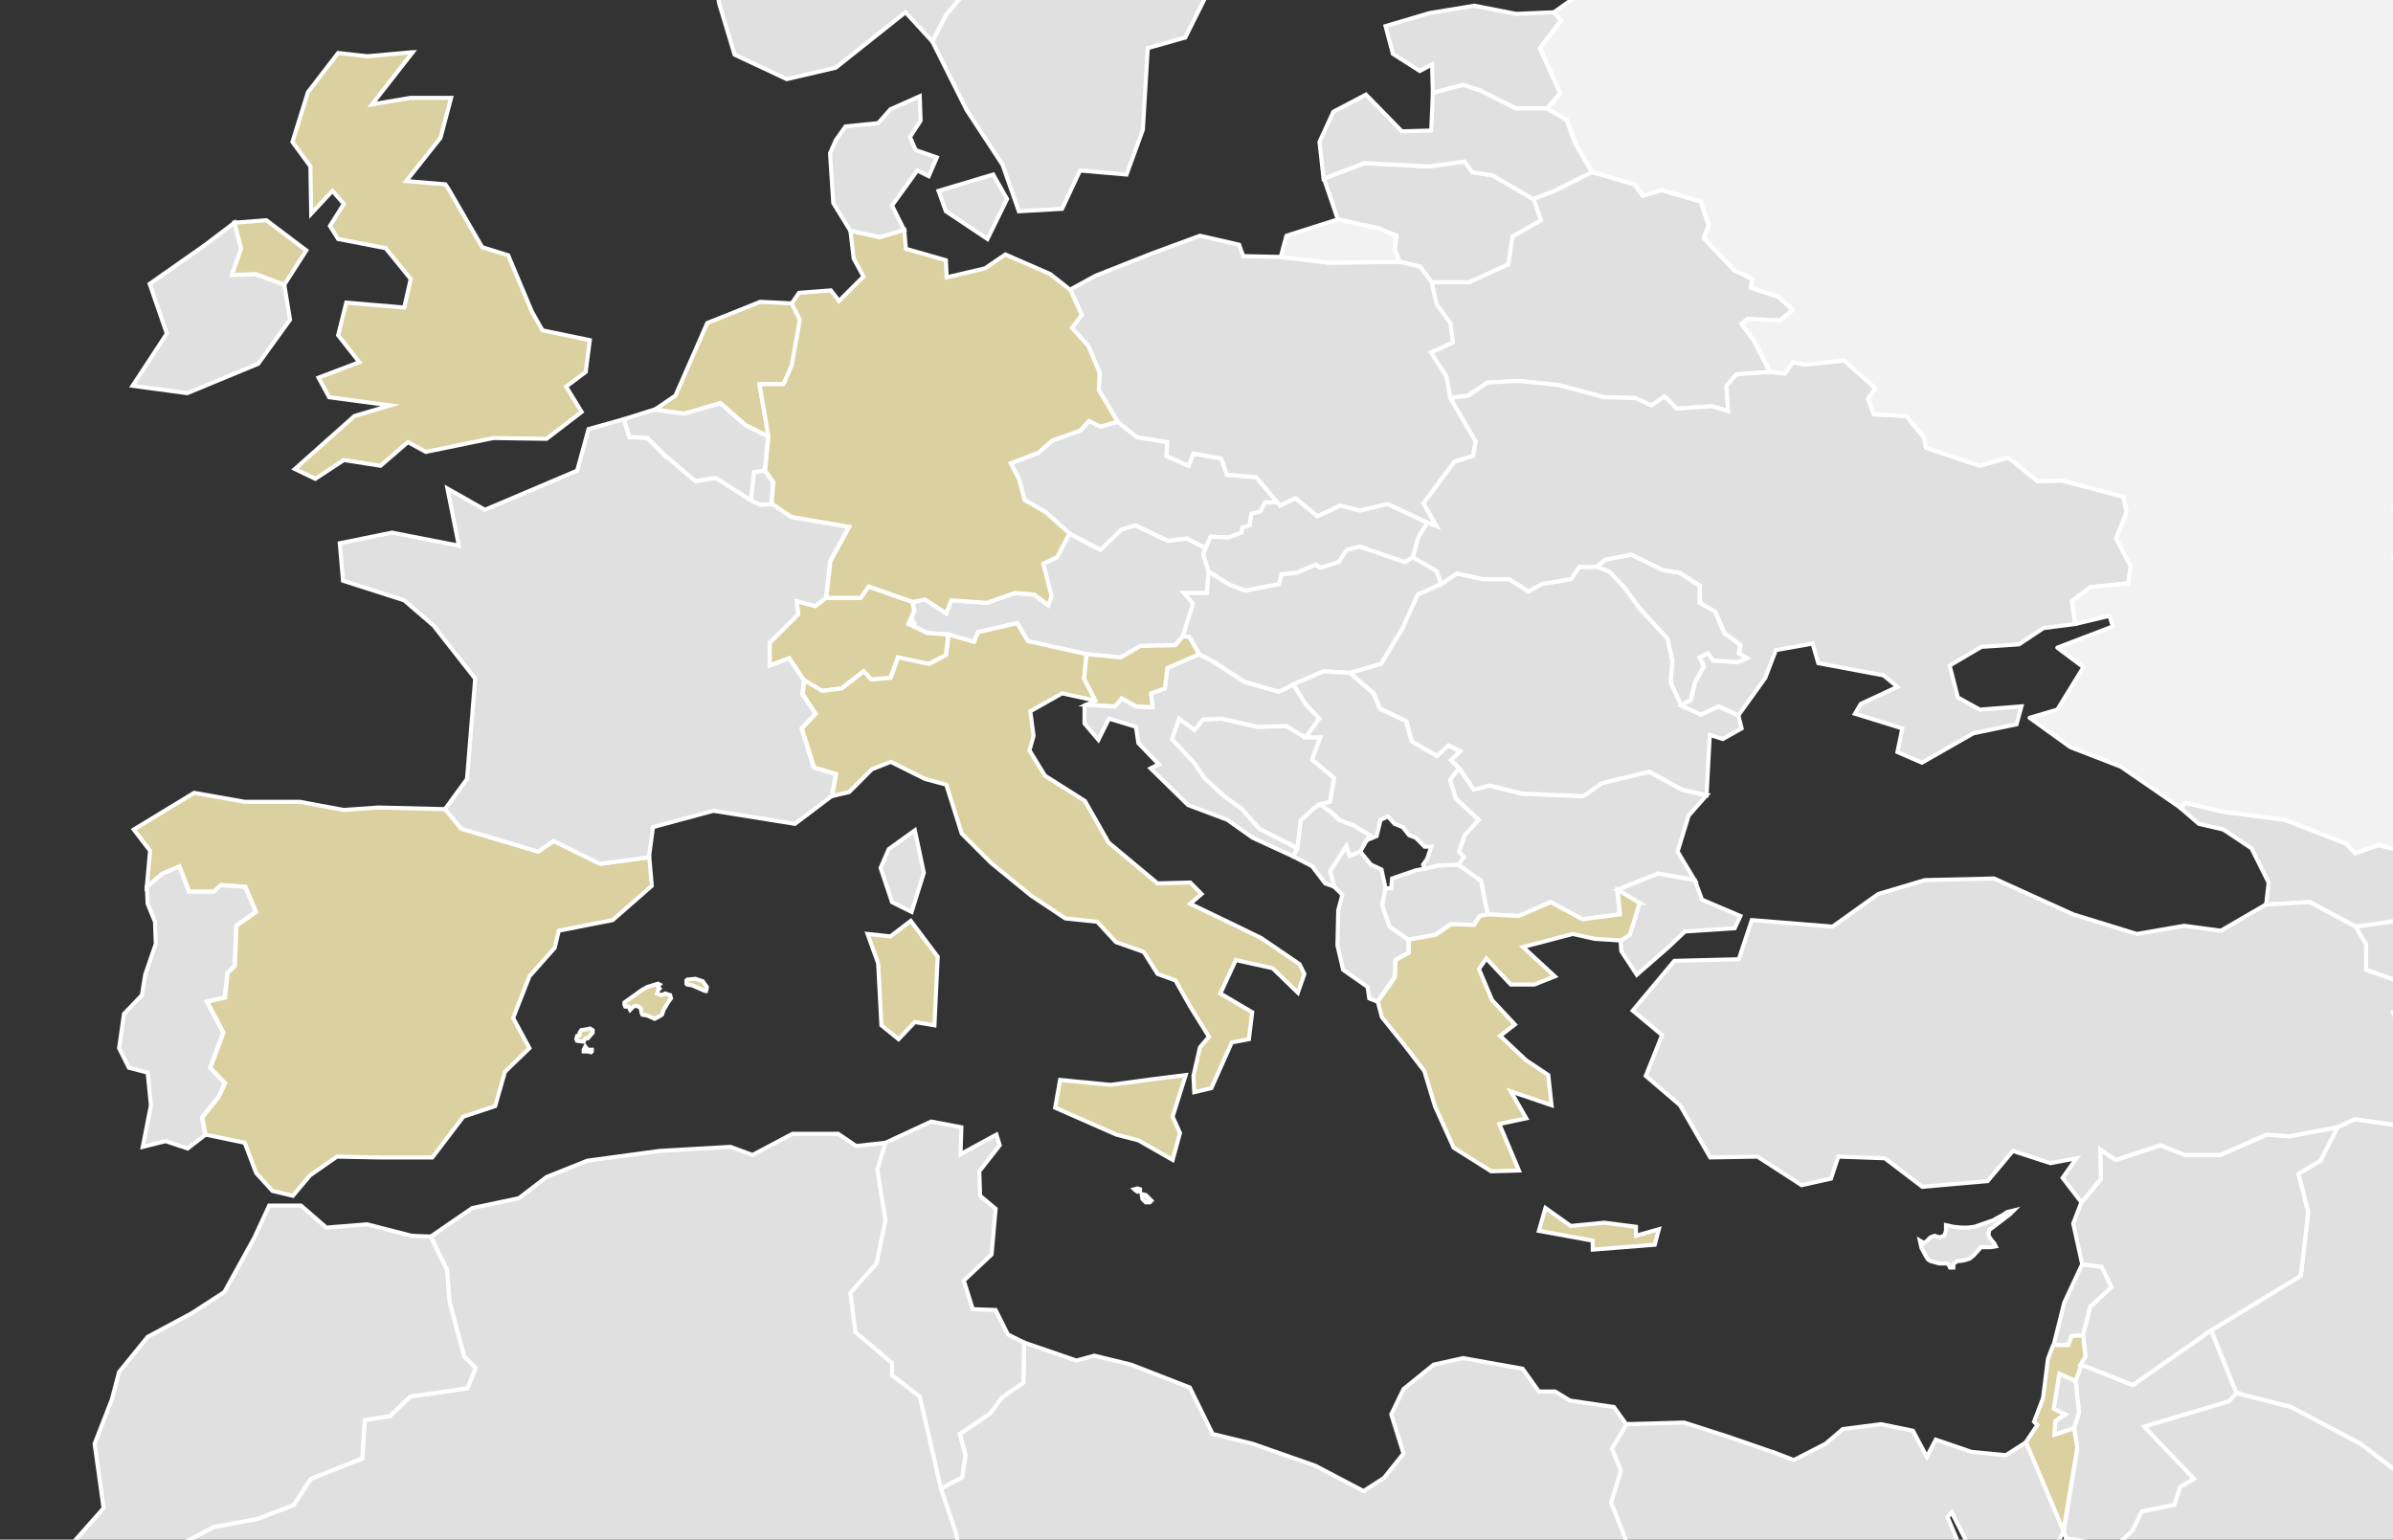
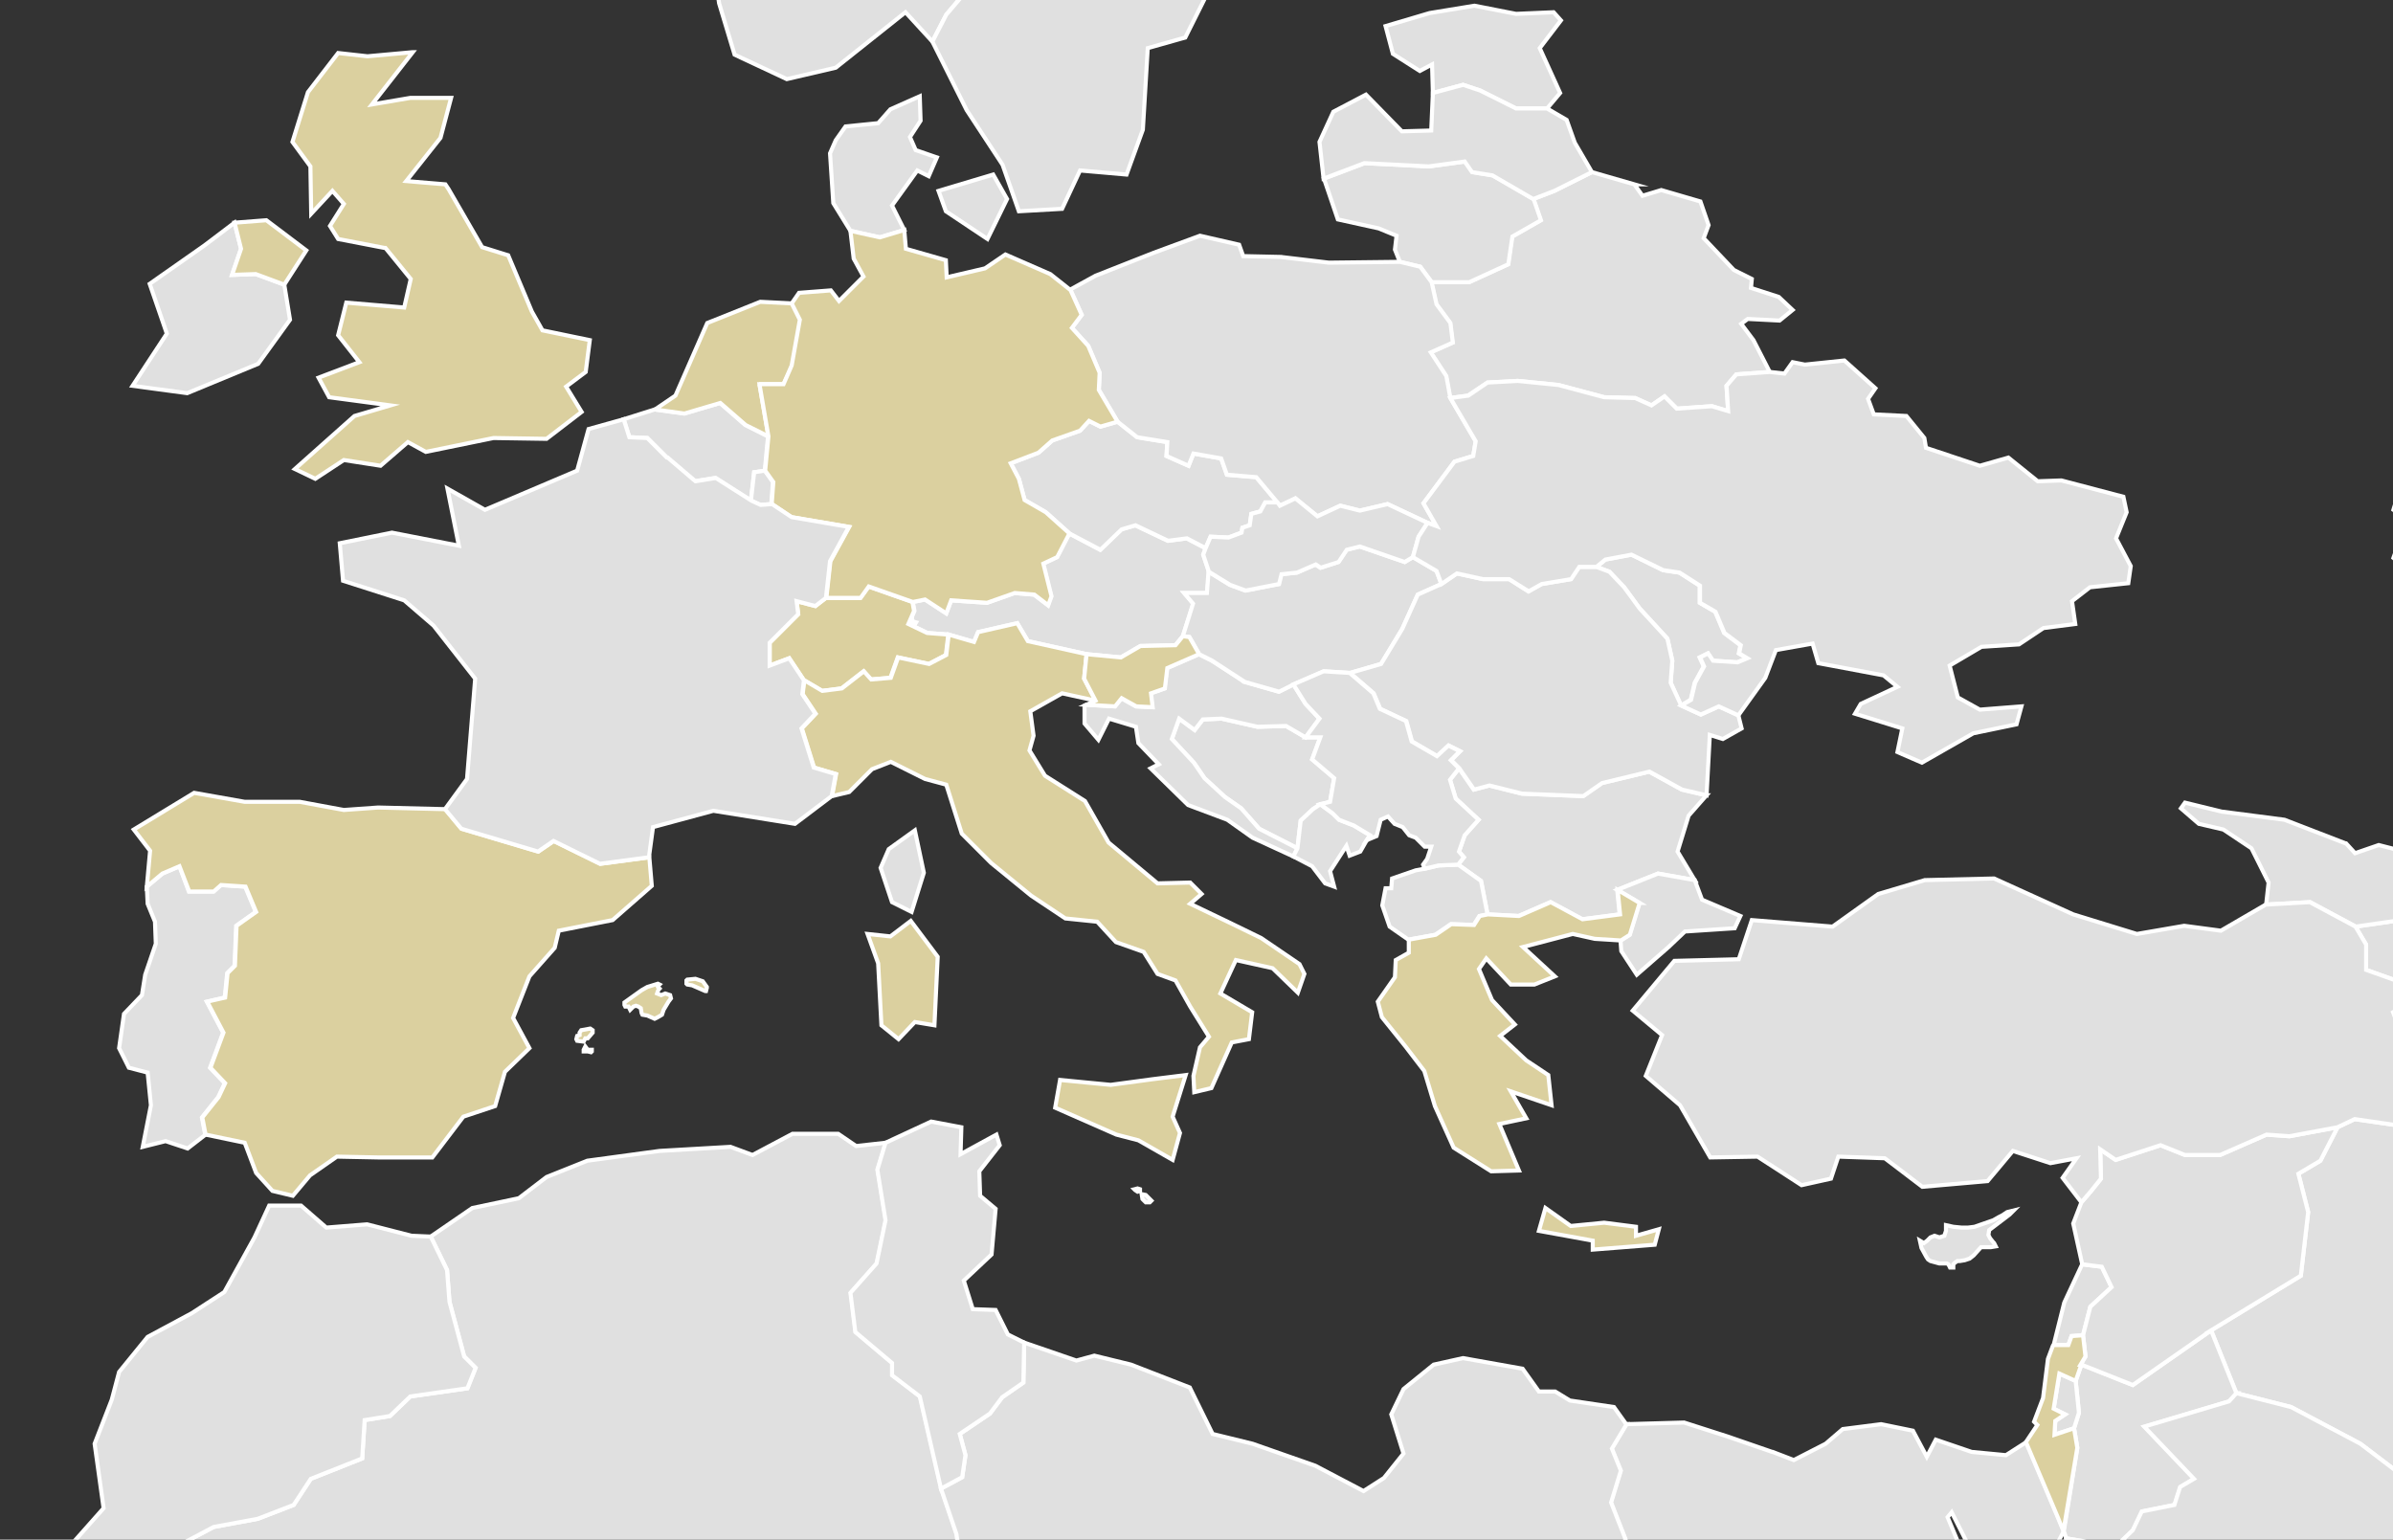
<svg xmlns="http://www.w3.org/2000/svg" viewBox="0 0 293.35 188.75">
  <rect x="0" y="0" width="293.35" height="188.75" fill="#333333" stroke="none" />
  <defs>
    <style>.cls-1{fill:#e0e0e0;}.cls-1,.cls-2,.cls-3{stroke:#fff;stroke-width:0.5px;fill-rule:evenodd;}.cls-1,.cls-3{stroke-miterlimit:10;}.cls-2{fill:#f2f2f2;stroke-linejoin:round;}.cls-3{fill:#dbd09f;}</style>
  </defs>
  <title>eu</title>
  <g id="Layer_1" data-name="Layer 1">
-     <path id="AL" class="cls-1" d="M165.05,103.7l-2,3.1.5,1.9h0l1,1-.5,1.9-.1,4.3.7,3,3,2.1.2,1.4,1,.4,2.1-3,.1-2.1,1.6-.9v-1.6l-2.3-1.6-.9-2.6.4-2.1h0l-.5-2.3-1.3-.6-1.3-1.6-1.3.5-.4-1.2Z" />
    <path id="AM" class="cls-1" d="M306.55,128.3l-.9-4.4-2.5-1.1-2.5-1.7,1-2-3.1-2.2.7-1.5-2.2-1.1-1.4-1.7-6.9,1,1.3,2.2v3.1l4.2,1.5,2.4,1.9,1-.2,1.8,1.7h2.3l.2,1,2.8,3.7,1.8-.2Z" />
    <path id="AT" class="cls-1" d="M147.75,67.2l-2.3-1.2-2.3.3-4-1.9-1.7.5-2.6,2.5-3.8-2-1.5,2.9-1.7.8,1,4-.4,1.1-1.7-1.3-2.4-.2L121,73.9l-4.4-.3-.6,1.6-2.6-1.7-1.5.3.2,1.1-.7,1.6,2.3,1.1,2.6.2,3.1.9.5-1.2,4.8-1.1,1.3,2.2,7.2,1.6,4.2.4,2.4-1.4,4.3-.1L145,78l1.3-4-1.1-1.3H148l.2-2.6-.7-2.1.3-.8Z" />
    <path id="BE" class="cls-1" d="M88.25,49.4l-4.4,1.3-3.6-.5h0l-3.8,1.2.7,2.2,2.2.1,2.4,2.4,3.4,2.9,2.5-.4,4.4,2.8.4-3.5,1.3-.2.4-4.2-2.8-1.4Z" />
    <path id="BG" class="cls-1" d="M209.15,97.5l-3-.7-4-2.2-5.8,1.4-2.3,1.6-7.5-.3-4-1-1.9.5-1.8-2.6-1.1,1.4.7,2.3,2.8,2.6-1.7,1.9-.7,2,.6.7-.7.9,2.8,2,.8,4.1,3.8.2,3.9-1.7,3.9,2.1,4.6-.6-.3-3,5-2,4.5.8-2.1-3.5L207,100l2.2-2.5Z" />
    <path id="BA" class="cls-1" d="M149.75,88.1l-2.3.1-1,1.3-1.9-1.4-.9,2.5,2.7,2.9,1.3,1.9,2.5,2.3,2,1.4,2.2,2.5,4.7,2.4.4-3.4,1.5-1.4.9-.6,1.2-.3.5-2.9-2.7-2.3,1-2.7h-1.8l-2.4-1.4-3.5.1Z" />
    <path id="BY" class="cls-1" d="M200.35,22.6l-5.2-1.5-4.6,2.3-2.6,1,.9,2.6-3.5,2-.5,3.4-4.8,2.2h-4.6l.6,2.7,1.7,2.3.3,2.4-2.7,1.2,1.9,2.9.5,2.7,2.2-.3,2.4-1.6,3.7-.2,5,.5,5.6,1.5,3.8.1,2,.9,1.6-1.1,1.5,1.5,4.3-.3,2,.6-.2-3.1,1.2-1.4,4.1-.3h0l-2-3.9-1.5-2,.8-.6,3.9.2,1.6-1.3-1.7-1.6-3.4-1.1.1-1.1-2.2-1.1-3.7-3.9.6-1.6-1-2.9-4.8-1.4-2.3.7-1-1.4Z" />
    <path id="CZ" class="cls-1" d="M137,51.7l-2.1.6-1.4-.7-1.1,1.2L129,54l-1.7,1.5-3.4,1.3,1,1.9.7,2.6,2.6,1.5,2.9,2.6,3.8,2,2.6-2.5,1.7-.5,4,1.9,2.3-.3,2.3,1.2.6-1.4,2.2.1,1.6-.6.1-.6.9-.3.2-1.4,1.1-.3.6-1.1h1.5L154,58.5l-3.6-.3-.7-2-3.4-.6-.6,1.5L143,55.9l.1-1.7-3.7-.6Z" />
    <path id="DK" class="cls-1" d="M123.45,24.4l-1.7-3-6.7,2,.9,2.5,5.1,3.4Zm-8.6-5.1-2.6-.9-.7-1.6,1.3-2-.1-3-3.6,1.6-1.5,1.7-4,.4-1.2,1.7-.7,1.6.4,6.1,2.1,3.4,3.6.8,3-.9-1.5-3,3.1-4.3,1.4.7,1-2.3Z" />
    <path id="DZ" class="cls-1" d="M108.55,140.1l-3.6.4-2.2-1.5h-5.6l-4.9,2.6-2.7-1-8.7.5L72,142.3l-5,2-3.4,2.6-5.7,1.2-5.1,3.5,2,4.1.3,3.9,1.8,6.7,1.4,1.4-1,2.5-7,1-2.5,2.4-3.1.5-.3,4.7-6.3,2.5L36,184.5l-4.4,1.7-5.4,1-8.9,4.7-.1,7.5v.4l-.1,1.2,20.3,15.5,18.4,13.9,18.6,13.8,1.3,3,3.4,1.8,2.6,1.1.1,4,6.1-.6,7.8-2.8,15.8-12.5L130.1,226l-2.5-4-4.3-2.9-2.6,1.2-2-3.6-.2-2.7-3.4-4.7,2.1-2.6-.5-4,.6-3.5-.5-2.9.9-5.2-.4-3-1.9-5.6-2.6-11.3-3.4-2.6v-1.5l-4.5-3.8-.6-4.8,3.2-3.6,1.1-5.3-1-6.2,1-3.3Z" />
    <path id="EG" class="cls-1" d="M217.25,178l-5.5-1.9-5.3-1.7-7.1.2-1.8,3,1.1,2.7-1.2,3.9,2,5.1,1.3,22.7,1,23.4h65.3l-1-1.3-6.8-5.7-.4-4.2,1-1.1-5.3-7-2-3.6-2.3-3.5-4.8-9.9-3.9-6.4-2.8-6.7.5-.6,4.6,9.1,2.7,2.9,2,2,1.2-1.1L251,195l.7-4.8,1.3-2.5-.7-1.7-3.9-9.2h0l-2.5,1.6-4.2-.4-4.4-1.5-1.1,2.1-1.7-3.2-3.9-.8-4.7.6-2.1,1.8-3.9,2-2.6-1Z" />
    <path id="EE" class="cls-1" d="M180.75.7l-5.5.9-5.4,1.6.9,3.4,3.3,2.1,1.5-.8.1,3.5,3.7-1,2.1.7,4.4,2.2h3.8l1.6-1.9-2.5-5.5,2.6-3.4-.9-1h0l-4.6.2Z" />
    <path id="GE" class="cls-1" d="M287.55,103.4l-7.5-2.9-7.7-1-4.5-1.1-.5.7,2.2,1.9,3,.7L276,104l2.1,4.2-.3,2.7,5.4-.3,5.6,3,6.9-1,1.1-1,4.2,1.8,2.8.4.6-.7-3.2-3.4,1.1-.9-3.5-1.4-2.1-2.5-5.1-1.3-2.9,1-1.1-1.2Z" />
    <path id="HR" class="cls-1" d="M152.55,83.6l-4-2.6-1.6-.8-3.9,1.7-.3,2.5-1.7.6.2,1.7-2-.1-1.8-1-.8,1-3.5-.2-.2.1v2.2l1.7,2,1.3-2.6,3.3,1,.3,2,2.5,2.6-1,.5,4.6,4.5,4.8,1.8,3.1,2.2,5,2.3h0l.5-1-4.7-2.4-2.2-2.5-2-1.4-2.5-2.3-1.3-1.9-2.7-2.9.9-2.5,1.9,1.4,1-1.3,2.3-.1,4.4,1,3.5-.1,2.4,1.4h0l1.7-2.3-1.7-1.8-1.5-2.4h0l-1.8.9-4.2-1.2Z" />
    <path id="HU" class="cls-1" d="M166.65,67l-1.6.4-1,1.5-2.2.7-.6-.4-2.3,1-1.9.2-.3,1.2-4.1.8-1.9-.7-2.6-1.6-.2,2.6h-2.8l1.1,1.3L145,78l.8.1,1.2,2.1,1.6.8,4,2.6,4.2,1.2,1.8-.9h0l3.7-1.6,3.2.2,3.8-1.1,2.6-4.3,1.9-4.2,2.9-1.3-.6-1.6-2.9-1.7-1,.6L166.7,67Z" />
    <path id="IE" class="cls-1" d="M34.85,34.9l-3.5-1.3-2.9.1,1.1-3.2-.8-3.2-3.7,2.8-6.7,4.7,2.1,6.1-4.2,6.4,6.7.9,8.7-3.6,3.9-5.4Z" />
    <path id="IR" class="cls-1" d="M301.05,127.6l-3.2-2.9-1.2-2.4-3.3,1.8,2.9,7.3-.7,2,3.7,5.2h0l4.7,7.8,3.7,1.9,1,3.8-2.3,2.2-.5,5,4.6,6.1,7,3.4,3.5,4.9-.2,4.6h1.7l.5,3.3,3.4,3.4,1.7-2.5,3.7,2.1,2.8-1,5.1,8.4,4.3,6.1,5.5,1.8,6.1,4.9,6.9,2.1,5.1-3.1,4-1.1,2.8,1.1,3.2,7.8,6.3.8,6.1,1.5,10.5,1.9,1.2-7.4,7.4-3.3-.9-2.9-2.7-1-1-5.7-5.6-2.7-2.8-3.9-3.2-3.3,3.9-5.8-1.1-4-4.3-1.1-1.1-4-2.7-5.1,1.6-3.5-2.5-.9.5-4.7.5-8-1.6-5.5-3.9-.2-7.3-5.7-4.3-.7-6.5-3.3-3.8-.6-2.1,1.2-3.5-.2-3,3.7-4.4,1.2-.2,1.6-7.9,1.7-7.6-1.1-4.3-3.3-5.2-1.3-2.5-4.8-1.3.3-3.8-3.4,1.2-3.1-1.9-1.9-1.9.5-5.3,4.7-1.8.2-3.7-.9Z" />
    <path id="IQ" class="cls-1" d="M294.85,138.1l-6.2-.9-2.1,1-2.1,4.1-2.7,1.6,1.2,4.7-.9,7.8-11,6.7,3.1,7.7,6.7,1.7,8.5,4.5,16.7,12.7,10.2.5,3.2-6.1,3.7.5,3.2.4-3.4-3.4-.5-3.3h-1.7l.2-4.6-3.5-4.9-7-3.4-4.6-6.1.5-5,2.3-2.2-1-3.8-3.7-1.9-4.7-7.8h0l-2.3,1.1-2.1-1.6Z" />
    <path id="JO" class="cls-1" d="M274.15,170.8l-3.1-7.7-9.6,6.7-6.3-2.5-.7,2,.4,3.9-.6,1.9.4,2.4L253,187.7l.3.9,6.1,1,2.1-2,1.1-2.3,4-.8.7-2.2,1.7-1-6.1-6.4,10.4-3.1.9-1Z" />
    <path id="KZ" class="cls-1" d="M396.35,27l-9-1.3-3.1,2.5-10.8,2.2-1.7,1.5L355,34l-1.4,2.1,5,4.1-3.9,1.6,1.5,1.7-3.6,2.9,9.4,4.2-.2,3-6.9-.3-.8,1.8-7.3-3.2-7.6.2-4.3,2.5-6.6-2.4-11.9-4.3-7.5.2-8.1,6.6.7,4.6-6-3.6-2.1,6.8,1.7,1.2-1.7,4.7,5.3,4.3,3.6-.2,4.2,4.1.2,3.2,2.8,1,4.4-1.3,5-2.7,4.7,1.5,4.9-.3,1.9,3.9.6,6-4.6-.9-4,1,.9,4.5-5-.6.6,2,3.2,1.6,3.7,5.5,6.4,2.1,1.5,2.1-.7,2.6.7,1.5,1.8-2L341,106l3.8,1.7,4.9,4.9,2.5-.3L346,89.5l11.9-3.6,1.1.5,9.1,4.5,4.8,2.3,6.5,5.5,5.7-.9,8.6-.5,7.5,4.5,1.5,6.2,2.5.1,2.6,5,6.6.2,2.3,3h1.9l.9-4.5,5.4-4.3,2.5-1.2.3-2.7,3.1-.8,9.1,2.1-.5-3.6,2.5-1.3,8.1,2.6,1.6-.7,8.6.2,7.8.6,3.3,2.2,3.5.9-1.7-3.5,2.9-1.6L467.25,90l9-2.4,2-1.4-1-11.1,10.7,2,1.6-2.8-2.5-6.2,3.8-.6,1.8-4.2-4.3-3.8-6,.9-3.3-2.6-3.9-1.2-4.1-3.6-3.2-1.1-6.2,1.6-8.3-3.6-1.1,3.3-18.1-15.5-8.3-4.7.8-1.9-9.1,5.7-4.4.4L412,33.9l-7-2.1-4.3,1.5L396.4,27Z" />
    <path id="LB" class="cls-1" d="M255.35,163.7l.9-3.5,2.6-2.4-1.2-2.5-2.4-.3-.1.2-2.1,4.5-1.3,5.2h1.8l.4-1.1,1.4-.1Z" />
    <path id="LY" class="cls-1" d="M199.35,174.6l-1.5-2.1-5.4-.8-1.8-1.1h-2l-2-2.8-7.3-1.3-3.6.8-3.7,3-1.5,3.1,1.5,4.8-2.4,3-2.5,1.6-5.9-3.1-7.7-2.7-4.9-1.2-2.8-5.7-7.2-2.8-4.5-1.1-2.2.6-6.4-2.2-.1,4.9-2.6,1.8-1.5,2-3.7,2.5.7,2.6-.4,2.7-2.6,1.4,1.9,5.6.4,3-.9,5.2.5,2.9-.6,3.5.5,4-2.1,2.6,3.4,4.7.2,2.7,2,3.6,2.6-1.2,4.3,2.9,2.5,4,8.8,2.8,3.1,3.5,3.9-2.4,5.4-3.5,22.3,12.2L196,250.8v-2.7h6.3l-.5-12.7-1-23.4-1.3-22.7-2-5.1,1.2-3.9-1.1-2.7,1.8-3Z" />
    <path id="LT" class="cls-1" d="M188,24.4l-5-2.9-2.5-.4-.9-1.3-4.4.6-7.9-.4-5,1.9,1.7,5,5,1.1,2.2.9-.2,1.7.6,1.5,2.5.6,1.4,1.9h4.6l4.8-2.2.5-3.4,3.5-2-.9-2.6Z" />
    <path id="LU" class="cls-1" d="M94.55,61.8l.2-2.7-1-1.4-1.3.2-.4,3.5,1.1.5Z" />
    <path id="LV" class="cls-1" d="M189.65,13.3h-3.8l-4.4-2.2-2.1-.7-3.7,1-.2,4.6-3.6.1-4.4-4.5-4,2.1-1.7,3.7.5,4.5,5-1.9,7.9.4,4.4-.6.9,1.3,2.5.4,5,2.9,2.6-1,4.6-2.3-2.1-3.6-1-2.8Z" />
    <path id="MA" class="cls-1" d="M52.75,151.6l-2.3-.1L45,150.1l-5,.4-3.1-2.7H33l-1.8,3.9-3.7,6.7-4,2.6-5.4,2.9-3.5,4.3-.9,3.4L11.6,177l1.1,7.9L8,190.2l-2.7,1.7L.9,196.3l-5.1.7L-7,199.4l-.1.1-3.6,6.5-3.7,2.3-2.1,4-.2,3.3-1.6,3.8-1.9,1-3.1,4-2,4.5.3,2.2-1.9,3.3-2.2,1.7-.3,3h.1l12.4-.5.7-2.3,2.3-2.9,2-8.8,7.8-6.8,2.8-8.1,1.7-.4,1.9-5,4.6-.7,1.9.9h2.5l1.8-1.5,3.4-.2-.1-3.4h.8l.1-7.5,8.9-4.7,5.4-1,4.4-1.7,2.1-3.2,6.3-2.5.3-4.7,3.1-.5,2.5-2.4,7-1,1-2.5-1.4-1.4-1.8-6.7-.3-3.9-2-4.1Z" />
    <path id="MD" class="cls-1" d="M206.05,86.5l1.2-.7.5-2.1,1.1-2-.5-1.1,1-.5.6.9,3,.2,1.2-.5-1-.6.2-1-2-1.5-1.1-2.6-1.9-1.1V71.8l-2.5-1.6-2-.3L200,68l-3.2.6-1.1.9,1.6.6,1.8,1.9,1.9,2.6,3.4,3.7L205,81l-.2,2.7Z" />
    <path id="MK" class="cls-1" d="M181.55,108l-2.8-2-2.4.1-1.7.4-1.1.2-2.9,1-.1,1.2h-.7l-.4,2.1.9,2.6,2.3,1.6,3.3-.6,1.9-1.3,2.8.1.7-1.1,1-.2Z" />
    <path id="ME" class="cls-1" d="M167.55,103l.4-.6-2-1.2-1.8-.7-.8-.8-1.5-1.1-.9.6-1.5,1.4-.4,3.4-.5,1h0l2.3,1.2,1.6,2.1,1.1.4h0l-.5-1.9,2-3.1.4,1.2,1.3-.5Z" />
    <path id="NO" class="cls-1" d="M176.35-63.7l-6.9,1.1-7.3-.3-5.1,4.4-6.7-.3-8.5,2.3-10.1,6.8-6.4,4L116.55-35l-7.1,7.8-8.1,5.8-11.2,4.8L86.25-13,88.15.4l1.9,6.3,6.4,3,6-1.4L111,1.5l3.3,3.6L116,1.8l3.4-4,.9-6.9L117.2-12l-1-7.6,2.3-5.3,4.3.1,1.3-2.2-1.8-1.9,5.7-7.9,3.4-6.1,2.2-3.9,4,.1.6-3.1,7.9.9v-3.5l2.5-.3,2.1-1.4,5.1,2.9,5.3-.3,4.7,1.3,3.4-2.4,1.1-3.9,5.8-1.8,5.7,2.1-.8,3.8,3.2-.5,6.4-2.2h0l-5.4-3.3,4.8-1.4-13.6-3.9ZM153.75-97l-5.6-1-1.9-1.7-7.2.9,2.6,1.5-2.2,1.2,6.7,1.1Zm-25.4-8.3-4.8-1.6-5.1.2-1,1.5h-5l-2.2-1.5-9.3,1.6,3.2,3.5,7.6,3.8,5.7,1.4-3,1.7,8.4,2.9,4.4-.2.9-3.9,3-.9,1.2-3.4,8.5-1.8Zm24.2-3.1-9.1-1-3.2,1.2-5.3-1-10.4,1.2,4.3,2H134l.9,1.3,10.6.7,10.1-.5,4.3-2.4Z" />
    <path id="PL" class="cls-1" d="M157,31.5l-4.6-.1-.5-1.4-4.8-1.1L141.4,31l-7.1,2.8-3.1,1.7,1.4,3.1-1.2,1.6,2,2.2,1.4,3.3-.1,2.1,2.3,3.9,2.4,1.9,3.7.6-.1,1.7,2.7,1.2.6-1.5,3.4.6.7,2,3.6.3,2.6,3.1.3.4,1.9-.9,2.7,2.2,2.8-1.3,2.4.6,3.4-.8,4.9,2.3,1.1.4-1.6-2.8,3.8-5.1,2.3-.7.3-1.8-3.1-5.3-.5-2.7-1.9-2.9,2.7-1.2-.3-2.4-1.7-2.3-.6-2.7-1.4-1.9-2.5-.6-8.7.1-5.9-.7Z" />
    <path id="PT" class="cls-1" d="M25.15,139.1l-.4-2.1,2-2.5.8-1.7-1.8-1.9,1.6-4.3-2-3.8,2.2-.5.3-3,.9-.9.2-4.9,2.4-1.7-1.3-3.1-3-.2-.9.8h-3L22,106.2l-2.1.9L18,108.7l.1,2.1L19,113l.1,2.7-1.3,3.8-.4,2.5-2.2,2.3-.6,4.2,1.2,2.4,2.3.6.4,4-1,5.1,2.8-.7,2.7.9,2.2-1.7Z" />
    <path id="PS" class="cls-1" d="M254.45,169.3l-2-.9-.7,4.3,1.4.7-1.2.8-.1,1.7,2.4-.8.6-1.9-.4-3.9Z" />
    <path id="RO" class="cls-1" d="M195.65,69.5h-2.1l-1,1.5-3.6.6-1.6.9L185,71h-3.2l-3.2-.7-1.9,1.3-2.9,1.3-1.9,4.2-2.6,4.3-3.8,1.1,2.9,2.5.8,1.9,3.2,1.5.7,2.5,3.1,1.8,1.4-1.3,1.4.7-1.1,1.1,1,1,1.8,2.6,1.9-.5,4,1,7.5.3,2.3-1.6,5.8-1.4,4,2.2,3,.7.4-7.4,1.6.5,2.3-1.3-.4-1.6-2.4-1.1-2.2,1-2.4-1.1-1.3-2.8L205,81l-.6-2.7L201,74.6,199.1,72l-1.8-1.9-1.6-.6Z" />
    <path id="SA" class="cls-1" d="M316.25,190.2l-10.2-.5L289.35,177l-8.5-4.5-6.7-1.7-.9,1-10.4,3.1,6.1,6.4-1.7,1-.7,2.2-4,.8-1.1,2.3-2.1,2-6.1-1-.5,2.5v2.2l-.6,3.5h2.7l3.2,4.4,3.7,5.1,2.5,4.7,1.7,1.5,1.7,3.3-.2,1.4,2.1,3.7,3,1.3,2.8,2.5,3.6,7v3.8l.9,4.4,4,6.1,2.5,1,4.1,4.4,1.9,5.2,3.2,5.3,3,2.3.6,2.5,1.8,1.9.9,2.8,2.3-2.1-.7-2.7,1.2-3.1,2.4,1.7,1.5-.6,6.4-.2,1,.7,5.4.6,2.1-.3,1.6,2.1,2.5-1,3.5-6.7,5-2.9,15.7-2.4,16.1-6.4,2.6-12.7-2.9-4.5-1,1.3-16.8-3.2-2.6-6.4-.4-1.5-1.2-2.4-1.5.4-1.8-1.2-1-1.6-.9-2.1-1.7-1.8-1-2.1.4-2.1-.6-2.7-4-2.6-1.2-2.3-2.9-1.4-2.7-5.5-3.8.2-1.7-3.1-4.9-.6Z" />
    <path id="RS" class="cls-1" d="M172.35,88.4l-3.2-1.5-.8-1.9-2.9-2.5-3.2-.2-3.7,1.6h0l1.5,2.4,1.7,1.8-1.7,2.3h1.8l-1,2.7,2.7,2.3-.5,2.9-1.2.3,1.5,1.1.8.8,1.8.7,2,1.2-.4.6,1.2-.5.5-2,.9-.4.8.9,1,.4.8,1,.8.3,1.1,1.1h.8l-.5,1.5-.5.7.2.5,1.7-.4,2.4-.1.7-.9-.6-.7.7-2,1.7-1.9-2.8-2.6-.7-2.3,1.1-1.4-1-1,1.1-1.1-1.4-.7-1.4,1.3-3.1-1.8-.7-2.5Z" />
    <path id="SK" class="cls-1" d="M175,64.1l-4.9-2.3-3.4.8-2.4-.6-2.8,1.3-2.7-2.2-1.9.9-.3-.4h-1.5l-.6,1.1-1.1.3-.2,1.4-.9.3-.1.6-1.6.6-2.2-.1-.6,1.4-.3.8.7,2.1,2.6,1.6,1.9.7,4.1-.8.3-1.2,1.9-.2,2.3-1,.6.4,2.2-.7,1-1.5,1.6-.4,5.5,1.9,1-.6.7-2.5,1.1-1.7Z" />
    <path id="SE" class="cls-1" d="M165.25-35.7l-1.9-2.2-1.7-8.4-7.2-3.7-5.9-2.7-2.5.3v3.5l-7.9-.9-.6,3.1-4-.1-2.2,3.9L128-36.8l-5.7,7.9,1.8,1.9-1.3,2.2-4.3-.1-2.3,5.3,1,7.6,3.1,2.9-.9,6.9-3.4,4-1.7,3.3,4.2,8.4,4.4,6.7,2,5.7,5.3-.3,2.2-4.7,5.7.5,2-5.5.6-10,4.6-1.3L148.6-2l-4.8-3.3-3.6-4,2.1-8.1,7.7-4.9,6.1-4.5-1.2-3.5,3.4-3.9,7-1.5Z" />
    <path id="SY" class="cls-1" d="M271.05,163.1l11-6.7.9-7.8-1.2-4.7,2.7-1.6,2.1-4.1-5.9,1.1-2.8-.2-5.7,2.5h-4.3l-3-1.2-5.5,1.8-1.9-1.3.1,3.6-1.2,1.5-1.2,1.4-1,2.6,1.1,5,2.4.3,1.2,2.5-2.6,2.4-.9,3.5.3,2.6-.6,1h.1l6.3,2.5,9.6-6.7Z" />
    <path id="TN" class="cls-1" d="M125.55,164.6l-2-1-1.5-3-2.8-.1-1.1-3.5,3.4-3.2.5-5.6-1.9-1.6-.1-3,2.5-3.2-.4-1.3-4.4,2.4.1-3.3-3.7-.7-5.6,2.6-1,3.3,1,6.2-1.1,5.3-3.2,3.6.6,4.8,4.5,3.8v1.5l3.4,2.6,2.6,11.3,2.6-1.4.4-2.7-.7-2.6,3.7-2.5,1.5-2,2.6-1.8.1-4.9Z" />
    <path id="TR" class="cls-1" d="M254.15,112.1l-9.7-4.4-8.5.2-5.7,1.7-5.6,4-9.9-.8-1.6,4.8-7.9.2-5.1,6.1,3.6,3-2,5,4.2,3.6,3.7,6.4,5.8-.1,5.4,3.5,3.6-.8.9-2.7,5.7.2,4.6,3.5,8-.7,3.1-3.7,4.6,1.5,3.2-.6-1.7,2.4,2.3,3,1.2-1.4,1.2-1.5-.1-3.6,1.9,1.3,5.5-1.8,3,1.2h4.3l5.7-2.5,2.8.2,5.9-1.1,2.1-1,6.2.9,2.1,1.6,2.3-1.1h0l-3.7-5.2.7-2-2.9-7.3,3.3-1.8-2.4-1.9-4.2-1.5v-3.1l-1.3-2.2-5.6-3-5.4.3-5.5,3.2-4.5-.6-5.8,1-7.8-2.4Zm-49.6,4,2-1.9,6.1-.4.7-1.5-4.7-2-.9-2.4-4.5-.8-5,2,2.7,1.6-1.2,3.9-1.1.7.1,1.3,1.9,2.9Z" />
    <path id="UA" class="cls-1" d="M226.05,44.2l-4.8.5-1.5-.3-1,1.4-1.8-.2h0l-4.1.3-1.2,1.4.2,3.1-2-.6-4.3.3-1.5-1.5-1.6,1.1-2-.9-3.8-.1-5.6-1.5-5-.5-3.7.2L180,48.5l-2.2.3,3.1,5.3-.3,1.8-2.3.7-3.8,5.1,1.6,2.8-1.1-.4-1.1,1.7-.7,2.5,2.9,1.7.6,1.6,1.9-1.3,3.2.7H185l2.4,1.5,1.6-.9,3.6-.6,1-1.5h2.1l1.1-.9L200,68l3.9,1.9,2,.3,2.5,1.6v2.1l1.9,1.1,1.1,2.6,2,1.5-.2,1,1,.6-1.2.5-3-.2-.6-.9-1,.5.5,1.1-1.1,2-.5,2.1-1.2.7,2.4,1.1,2.2-1,2.4,1.1,3.3-4.6,1.3-3.4,4.5-.8.7,2.4,8,1.5,1.7,1.4-4.5,2.1-.7,1.2,5.8,1.8-.6,2.9,3,1.3,6.3-3.6,5.3-1.1.6-2.2-5.1.4L240,85.5l-1-3.9,3.9-2.3,4.6-.3,3-2,3.9-.5-.4-2.8,2.2-1.7,4.7-.5.3-2.1L259.4,66l1.3-3.2-.4-1.9-7.6-2-2.9.1-3.6-2.9-3.5,1-6.6-2.2-.2-1.2L233.7,51l-4-.2-.7-1.9.9-1.3-3.8-3.4Z" />
    <path id="AD" class="cls-1" d="M73,104.9l.1-.2.1-.2v-.1l-.2-.1-.7-.2L72,104l-.2.1-.2.2-.1.3.1.1v.4l.1.2h.4l.3-.1.5-.3Z" />
-     <path id="LI" class="cls-1" d="M112,76.8v-.2l.1-.2-.1-.1-.1-.2-.1-.1v-.2l-.1-.1v-.2l-.1-.1-.2.6v.5l.1.2h.1l.4.1Z" />
+     <path id="LI" class="cls-1" d="M112,76.8v-.2l.1-.2-.1-.1-.1-.2-.1-.1v-.2l-.1-.1v-.2v.5l.1.2h.1l.4.1Z" />
    <path id="MT" class="cls-1" d="M141.15,147.2l-.2-.2-.5-.5-.5-.1.1.6.4.4h.5Zm-1.4-1.2h0v-.2l-.3-.1-.4.1.1.1.3.2Z" />
    <path id="CY" class="cls-1" d="M237.45,151.6l-.3-.1-.5.2-.4.4-.4.3-.5-.3.2.9.6,1.1.2.3.3.2,1.1.3h.9l.2.1.2.4h.4V155l.2-.2.3-.2h.3l.6-.1.6-.2.5-.4.9-1h1.2l.6-.1-.2-.4-.1-.1-.4-.5-.2-.4.1-.6,2.5-1.9.5-.5-.8.2-.6.4-.4.2-.7.4-2.3.8-.8.1h-.8l-1-.1-.9-.2v.7l-.2.6-.6.2-.3-.1Z" />
    <g id="Layer_4" data-name="Layer 4">
-       <path id="RU" class="cls-2" d="M419.85-101.7l-4.5-4-13.6-4.1-9.4-2.1-6.2.9-5.3,2.9,5.8.8,6.6,3.2,8,1.7,11.5,1.3ZM241.15-109l.9-.6-5.7-.9-2.8.7-1.3,1-1.5-1.2-5.2.1-6.2.8,7.7.1-1.1,1.3,4.4,1,3.6-.7.1-.7,2.9-.3Zm200.5,9.9-1.5-1.8-12.5-2.6-3-.3-2.2.5,1.2,6Zm15.2,6.3-9.2-.7,3.4-1.2-8.2-1.5-6.1,1.9-1,2,1.5,2.1-6.9-.1-5.3,2.6-4.3-1.1-9.3.5.3,1.3-9.2.7-4.9,2.4-4.2.2-1.2,3.3,5.5,2.6-7.7.7-9.5-.3-5.8,1.1,4.8,5.4,6.9,4.3-9.6-3-7.9.3-5.1,2,4.5,3.8-4.9-1-2.1-5-4.2-2.8-1.8.1,3.6,3.7-4.6,3.5,8.1,4.2.4,5.4,2.9,2.9,4.7.5.4,3.5,4.4,3.1-1.9,2.6.5,2.7-3.7,1.4-.5,2-5.3-.8,3.5-7.8-.5-3.6-6.7-3.3-3.8-7.3-3.7-3.7-3.6-1.6.8-4.2-2.9-2.9-11.3-1.4-2.1,1,.5,4.7-4.3,4.7,1.2,1.7,4.7,4.1.1,2.6,5.3.5.8,1.1,5.8,2.9-1,2.8-18.5-6.1-6.6-1.7-12.8-1.6-1.2,1.7,5.9,3.1-2.7,3.6-6.4-3.2-5,2.2-7.6.1-2.1,1.9-5.3-.6,2.5-3.3-3.2-.2-12.3,4.6-7.6,2.6.4,3.5-6,1.2-4-1.9-1.2-3,5-.7-3.6-3-12.2-1.8,4.3,3.4-.8,3.2,4.7,3.3-1.1,3.8-4.6-1.9-4-.3-8,5.4,4.2,4.1-3.2,1.4-11.4-3.5-2.1,2.1,3.3,2.4.2,2.7-3.8-1.4-6-1.7-1.9-5.8-1-2.6-8-4,2.9-.7,20.1,4.2,6.4-1.5,3.7-2.9L235-43.7l-4-2.6-17.6-6.1-11.6-1.3-7.6-3.2-3.6,1.8h0l-6.4,2.2-3.2.5.4,3.7,7.2,3.7-2.8,4.1,6.4,6.3-1.7,4.8,4.9,4.1-.9,3.7,7.3,3.9-.9,2.9-3.3,3.3-7.9,7.4h0L195-1.7l-4.5,3.2h0l.9,1-2.6,3.4,2.5,5.5-1.6,1.9,2.4,1.4,1,2.8,2.1,3.6,5.2,1.5,1,1.4,2.3-.7,4.8,1.4,1,2.9-.6,1.6,3.7,3.9,2.2,1.1-.1,1.1,3.4,1.1,1.7,1.6-1.6,1.3-3.9-.2-.8.6,1.5,2,2,3.9h0l1.8.2,1-1.4,1.5.3,4.8-.5,3.8,3.4-.9,1.3.7,1.9,4,.2,2.2,2.7.2,1.2,6.6,2.2,3.5-1,3.6,2.9,2.9-.1,7.6,2,.4,1.9L259.4,66l1.8,3.4-.3,2.1-4.7.5L254,73.7l.4,2.8,4.2-1,.4,1.3-6.8,2.6,3.2,2.4L252.2,87l-3.4,1,5,3.6L260,94l7.4,5.1.5-.7,4.5,1.1,7.7,1,7.5,2.9,1.1,1.2,2.9-1,5.1,1.3,2.1,2.5,3.5,1.4,1.5.2,4.3,3.8,2.4.4.5-1.5,2.6-2.5h0l-7.3-7.3-.4-4.1L300,91.9l3.5-6.3,4.6-1.1,1.4-3.7-2.8-1-.2-3.2-4.2-4.1-3.6.2-5.3-4.3,1.7-4.7-1.7-1.2,2.1-6.8,6,3.6-.7-4.6,8.1-6.6,7.5-.2,11.9,4.3,6.6,2.4,4.3-2.5,7.6-.2,7.3,3.2.8-1.8,6.9.3.2-3-9.4-4.2,3.6-2.9-1.5-1.7,3.9-1.6-5-4.1L355,34l16.8-2.1,1.7-1.5,10.8-2.2,3.1-2.5,9,1.3,4.3,6.3,4.3-1.5,7,2.1,1.2,3.3,4.4-.4,9.1-5.7-.8,1.9,8.3,4.7,18.1,15.5,1.1-3.3,8.3,3.6,6.2-1.6,3.2,1.1,4.1,3.6,3.9,1.2,3.3,2.6,6-.9,4.3,3.8,1.7-.5,4.7-1,6.6-5.4,5.9-2.9,5.3,1.9,5.1.1,4.7,2.9,5,.2,7.9,1.6,2.4-4.3-4-3.6,1.3-6.4,6.9,2.5,4.8.8,6.6,1.5,3.7,4.6,8.4,2.6,3.9-1.1,5.7-.8,5.4.8,6.5,3,4.9,3.1h4.5l6.7,1,3.6-1.6,5.8-1,4.5-4.4,3.3.7,3.9,2.1,5.5-.5,7.3,2.3,4.4-3.9-1.9-2.7-.1-6.5,1.2-2-2.5-3.3-3.7-1.5,1.7-3,5.1-1.1,6.2-.2,8.5,1.8,5.9,2.3,7.7,6.1,3.8,2.7,4.4,3.7L688,60l9.9,1.9,8.9,4.5,6,5.8h7.5l2.6-2.5,6.9-1.8,1.3,5.6-.4,2.3,2.8,6.8.6,6-6.8-1.1-2.9,2.2,4.7,5.3,3.8,7.3-2.5.1,1.9,3.1h0l1.4,1.1h0l-.4-2,4-4.5,5.1,3,3.2-.1,4.4-3.6,1-3.7,2.1-7.1,1.9-7.2-1.3-4.3,1-9-5.2-9.9L744,50.9l-1.3-6.2L738,39.6l-12.7-6.7-5.6-.4-.3,3-5.8-1.3-5.7-3.8-8-.7,4.9-14.1,3.5-11.5,13.1-1.8,14.9,1L738.8.5l7.9.8L751,5.6l6.4-.6,8.4-1.6L758.1-.1V-9.9l9.1-1.9,12.1,7.1,3.6-6.4-3.2-4.7,4.7-.5,6.5,8.1-2.4,4.6-.8,6,.3,7.5-5.7,1.3,2.8,2.7-.1,3.6,6.4,8.3,16,13.4L817.9,48l5.7,4.3,1.6-5.7-4.5-6.2,5.7-1.5L821,32l5-3.1-4.7-2.6-3.4-5,4.1-.2-9-8.6-6.7-1.4-2.9-2.4-1.1-5.6L799.2-.8l7,.8,1.3-2.5,4.7,2.2,6.1-4.6,11.4,4L828-3.5l2-3.6,1.5-4,3.1-.7,6.5-4.3,9.8,1.2-.9-1.5-3.8-2.3-4.1-1.6L833-24.9l-8.1-3,6.1.4,2-2.5h0L800.1-51.9l-9.4-2.3L775-56.8l-7.9.3-15.2-1.4,1.8,2.3,8.5,3.4-2.5,1.8-14.2-4.8-6.8.6-9.2-1.1-7,.2-3.9,1.1L711.4-56l-5.1-3.8L699.8-62l-9.2-.9-14.7,1-16.1-4-7.8-3-40.1-3.4-2.1,2.2,9.3,4.8-7.5-.7-1,1.5-9.7-1.6-5,1.4-9.3-2.4,3,5.5-8.9-2.1-10-4.1-.4-2.2-6-3.3-9.8-2.6h-6.1l-9.3-.9,4.7,3.9-17.2-.8L522.7-76l-13.3-.9-5.3.8-.1,1.3L498.2-78l-2.3.9-7.2-1.2-5.6-.7,1.1-1.5,6.6-2.8,2.3-1.5-2.4-2.5-5.5-1.9-11.5-2.3-10.8-.1L461-90.4l-4.1-2.4ZM294.65-61.2l-9.9-4.3-3.1-4.3,3.3-4.9,2.8-5,8.6-4.7,9.8-2.4,11.3-2.4,1.3-1.5-4.2-1.9L308-92l-4.9,1.8-11.7.9-10.1,3.1-6.8,2.7,2.5,2.2-6.6,4.4,3.9.7-5.4,4.3,1.6,2.8L267.1-68l1.9,2.8,7.9,1.4,2.2,2.3,13.4.7,2.2-.4Zm314-24.7-17.9-2.6-10.2-.2-3.4.9,3.4,3.4L593-81.2l4.5-1.2,14.2.2Zm25.2,2.3-11.7-1.3-8.2-.7,1.7,1.6L626-82l6.8.4,1.1-2Zm-12.5,9.5-2.5-1.4-8.3-1.9-4.1.5-.8,2,1.1.2,8.8.6ZM784-61.8l-6-3.6-1.4,2.2,3.5,1.6ZM171.55,32.1l-.6-1.5.2-1.7L169,28l-5-1.1-6.3,2-.7,2.6,5.9.7Zm589.7,21.8-7.2-6.2-5.1-6-6.8-5.8-4.9-4-1.3.8,4.4,2.8-1.9,2.8,6.8,8.3,7.8,6,6.4,8.3,2.4,4.6,5.5,6.8,3.8,6,4.6,5.2-.1-4.8,6.5,3.8-3-4.4-9.5-6.3-3.7-9,8.9,2-13.6-10.9Z" />
-     </g>
+       </g>
  </g>
  <g id="Layer_4-2" data-name="Layer 4">
    <path id="CH" class="cls-3" d="M111.85,73.8l-5.4-1.9-1,1.4h-4.2l-1.3,1-2.3-.6.2,1.6-3.5,3.5v2.8l2.4-.9,1.8,2.7,2.2,1.3,2.4-.3,2.7-2.1.9,1,2.4-.2.9-2.5,3.8.8,2.1-1.1.3-2.5-2.6-.2-2.3-1.1.7-1.6-.2-1.1Z" />
  </g>
  <g id="Layer_3" data-name="Layer 3">
    <g id="Layer_3-2" data-name="Layer 3">
      <path id="GR" class="cls-3" d="M189.45,148.1l-.8,2.8,6.6,1.2v1.1l7.6-.6.5-1.9-2.8.8v-1.1l-3.9-.5-4.1.4ZM201,110.7l-2.7-1.6.3,3-4.6.6-3.9-2.1-3.9,1.7-3.8-.2-1,.2-.7,1.1-2.8-.1-1.9,1.3-3.3.6v1.6l-1.6.9-.1,2.1-2.1,3,.5,1.9,2.9,3.6,2.3,3,1.3,4.3,2.3,5.1,4.6,2.9,3.4-.1-2.4-5.7,3.3-.7-1.9-3.3,5,1.7-.4-3.7-2.7-1.8-3.2-3,1.8-1.4-2.8-3-1.6-3.8.9-1.3,3,3.2h2.9l2.5-1-3.9-3.6,6.1-1.6,2.7.6,3.2.2,1.1-.7,1.2-3.9Z" />
      <path id="IL" class="cls-3" d="M255.35,163.7l-1.4.1-.4,1.1h-1.8l-.1.1-.6,1.6-.6,4.8-1.1,2.9.4.4-1.4,2.1h0l3.9,9.2.7,1.7,1.7-10.2-.4-2.4-2.4.8.1-1.7,1.2-.8-1.4-.7.7-4.3,2,.9.7-2h-.1l.6-1-.3-2.6Z" />
      <path id="GB" class="cls-3" d="M37.55,30.7,32.65,27l-3.9.3.8,3.2-1.1,3.2,2.9-.1,3.5,1.3Zm13-24.3-5.5.5-3.6-.4-3.7,4.8-1.9,6.1,2.2,3,.1,5.8,2.6-2.8,1.4,1.6-1.7,2.7,1,1.6,5.7,1.1h.1l3.1,3.8-.8,3.5h0l-7.1-.6-1,4,2.6,3.3-5,1.9,1.3,2.4,7.5,1h0L43.45,51l-7.3,6.5,2.5,1.2,3.5-2.3,4.5.7L50,54.2l2.2,1.2,8.3-1.7,6.5.1,4.3-3.3-1.9-3.1,2.4-1.8.5-3.9-5.8-1.2-1.3-2.3-2.9-6.9-3.2-1L55,23.2l-.4-.6-4.8-.4L54,16.9,55.3,12h-5l-4.7.8,5-6.4Z" />
      <path id="IT" class="cls-3" d="M145.35,131.8l-4,.5-5.2.7-6.2-.6-.6,3.4,7.5,3.3,2.7.7,4.2,2.4.9-3.3-.9-2Zm-33.7-18.9-2.5,1.9-2.8-.3,1.3,3.6.4,7.6,2.1,1.7,2-2.1,2.4.4.4-8.4ZM126,78.6l-1.3-2.2-4.8,1.1-.5,1.2-3.1-.9-.3,2.5-2.1,1.1-3.8-.8-.9,2.5-2.4.2-.9-1-2.7,2.1-2.4.3-2.2-1.3-.2,1.7,1.6,2.4-1.7,1.8,1.5,4.8,2.7.8-.5,2.7,2.1-.5,2.8-2.8,2.3-.9,4.2,2.1,2.6.7,1.9,6,3.6,3.6,4.9,4,4.2,2.8,3.9.4,2.3,2.5,3.4,1.2,1.7,2.7,2.2.8,1.8,3.2,2.3,3.7-1.1,1.3-.8,3.5.1,2,2.1-.5,2.5-5.6,2.1-.4.4-3.3-3.9-2.3,1.9-4.1,4.5,1,3.1,3,.8-2.3-.6-1.2-4.7-3.2-3.9-1.9-4.8-2.3,1.4-1.2-1.4-1.4-4,.1-6-5L133,98.2l-4.9-3.1L126.2,92l.5-1.8-.4-3,3.9-2.2,4.1.9-1.4-2.7.3-3Z" />
      <path id="ES" class="cls-3" d="M72.55,128.9v-.2h-.5l-.3-.4-.1.2-.1.2v.2h.5l.4.1Zm-.8-1.6h.3l.6-.7v-.3l-.3-.2-1.1.2-.2.3v.3l-.3.1-.1.4.1.2.8.1ZM54.55,99.2l-8.2-.2-4.2.3-5.4-1H30l-6.2-1.1-7.4,4.5,2,2.6-.4,4.4,1.9-1.6,2.1-.9,1.2,3.1h3l.9-.8,3,.2,1.3,3.1L29,113.5l-.2,4.9-.9.9-.3,3-2.2.5,2,3.8-1.6,4.3,1.8,1.9-.8,1.7-2,2.5.4,2.1,4.8,1,1.4,3.7,2,2.2,2.5.6,2.1-2.5,3.3-2.3,5,.1H53l3.8-5,3.9-1.3,1.2-4.2,3-2.9-2-3.7,2-5.1,3.1-3.5.5-2.1,6.6-1.3,4.8-4.2-.3-3.5-6,.8-5.7-2.8L66,104.4l-9.4-2.8-2-2.4Zm26,22.6.1-.3.1-.2.1-.1-.2-.2v-.1l.2-.2-.2-.1-1.3.4-.7.4-2.1,1.5v.3l.1.2h.4l.2.4.4-.4.3-.1.3.1.3.2.1.6.1.2.6.1.9.4.4-.2.5-.3.2-.6.3-.5.3-.5.3-.4-.1-.4-.3-.1-.3-.1-.5.2Zm6-.3.1-.4V121l-.5-.7-.9-.3-1,.1-.1.1v.4l.1.1.6.1,1.6.7Z" />
      <path id="NL" class="cls-3" d="M93.05,47.1h3l1.1-2.3,1-5.6-1-2L93.2,37l-6.5,2.6-3.9,8.9-2.5,1.7h0l3.6.5,4.4-1.3,3.1,2.7,2.8,1.4-1.1-6.4Z" />
      <path id="SI" class="cls-3" d="M147,80.2l-1.2-2.1L145,78l-.9,1.1-4.3.1-2.4,1.4-4.2-.4-.3,3,1.4,2.7-1.1.5,3.5.2.8-1,1.8,1,2,.1-.2-1.7,1.7-.6.3-2.5Z" />
      <path id="DE" class="cls-3" d="M131.15,35.5l-2.4-1.9-5.5-2.4-2.5,1.7-4.7,1.1-.1-2.1-4.9-1.4-.2-2.3-3,.9-3.6-.8.4,3.4,1.2,2.2-3,3-1-1.3-3.9.3-.9,1.3,1,2-1,5.6-1,2.3H93.1l1.1,6.4-.4,4.2,1,1.4-.2,2.7L97,63.4l7.1,1.2-2.3,4.2-.5,4.5h4.2l1-1.4,5.4,1.9,1.5-.3,2.6,1.7.6-1.6,4.4.3,3.4-1.2,2.4.2,1.7,1.3.4-1.1-1-4,1.7-.8,1.5-2.9-2.9-2.6-2.6-1.5-.7-2.6-1-1.9,3.4-1.3L129,54l3.4-1.2,1.1-1.2,1.4.7,2.1-.6-2.3-3.9.1-2.1-1.4-3.3-2-2.2,1.2-1.6-1.4-3.1Z" />
    </g>
  </g>
  <g id="Layer_2" data-name="Layer 2">
    <path id="FR" class="cls-1" d="M113.25,107l-1.1-5.2-3.2,2.3-1,2.3,1.4,4.2,2.4,1.2ZM81.75,56.1l-2.4-2.4-2.2-.1-.7-2.2-4.3,1.2-1.4,5.1-11.3,4.8-4.6-2.6,1.4,7-8.2-1.6-6.4,1.3.4,4.6,7.5,2.4,3.6,3.1,5.1,6.5-1,12.3-2.7,3.7,2,2.4,9.4,2.8,1.9-1.3,5.7,2.8,6-.8.5-3.7,7.4-2,10,1.6,4.5-3.4.5-2.7-2.7-.8-1.5-4.8,1.7-1.8-1.6-2.4.2-1.7-1.8-2.7-2.4.9V78.8l3.5-3.5-.2-1.6,2.3.6,1.3-1,.5-4.5,2.3-4.2-7-1.2-2.4-1.6-1.4.1-1.1-.5-4.4-2.8-2.5.4-3.4-2.9Z" />
  </g>
</svg>